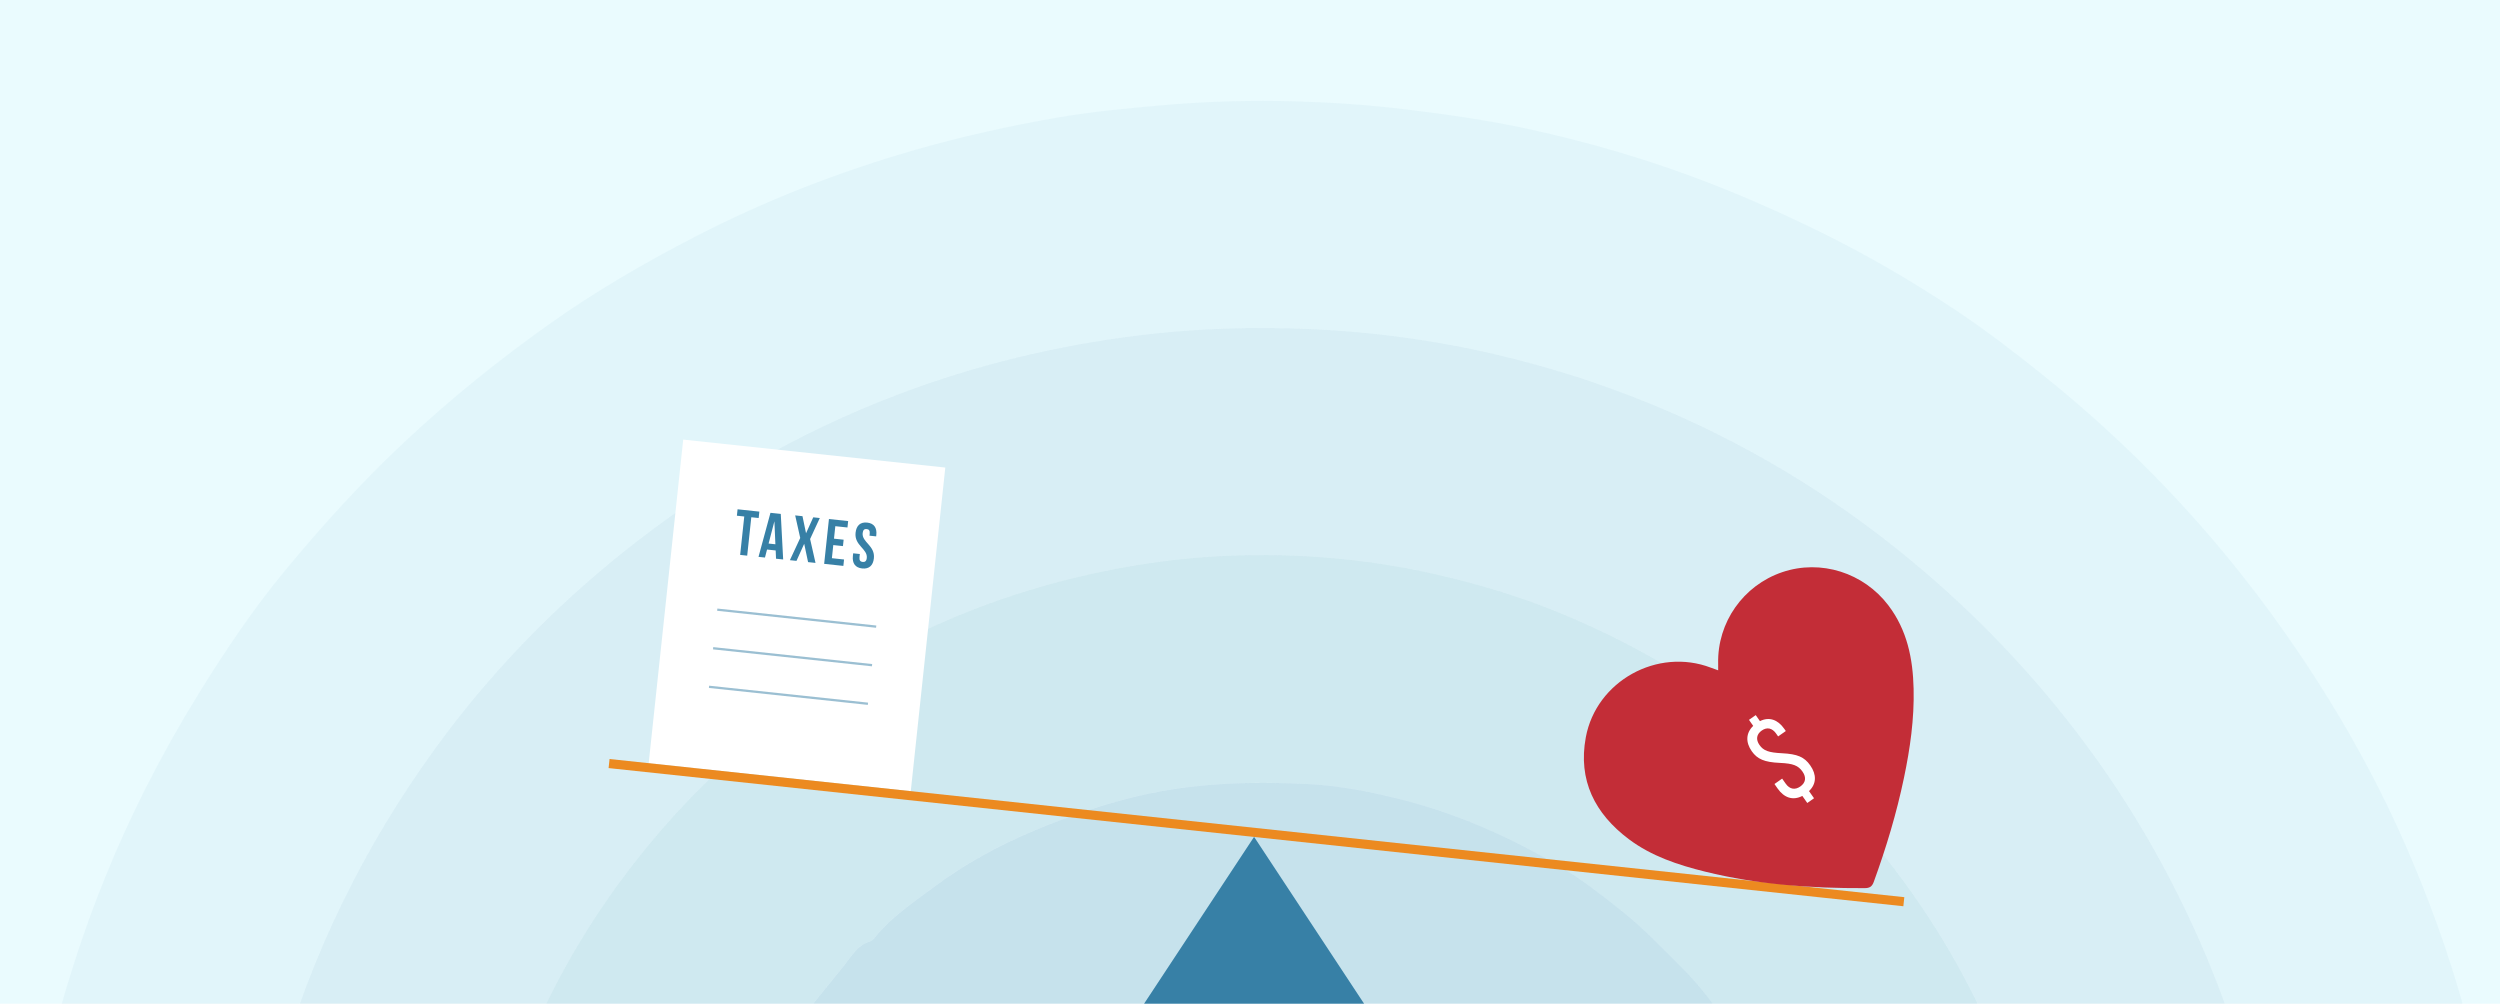
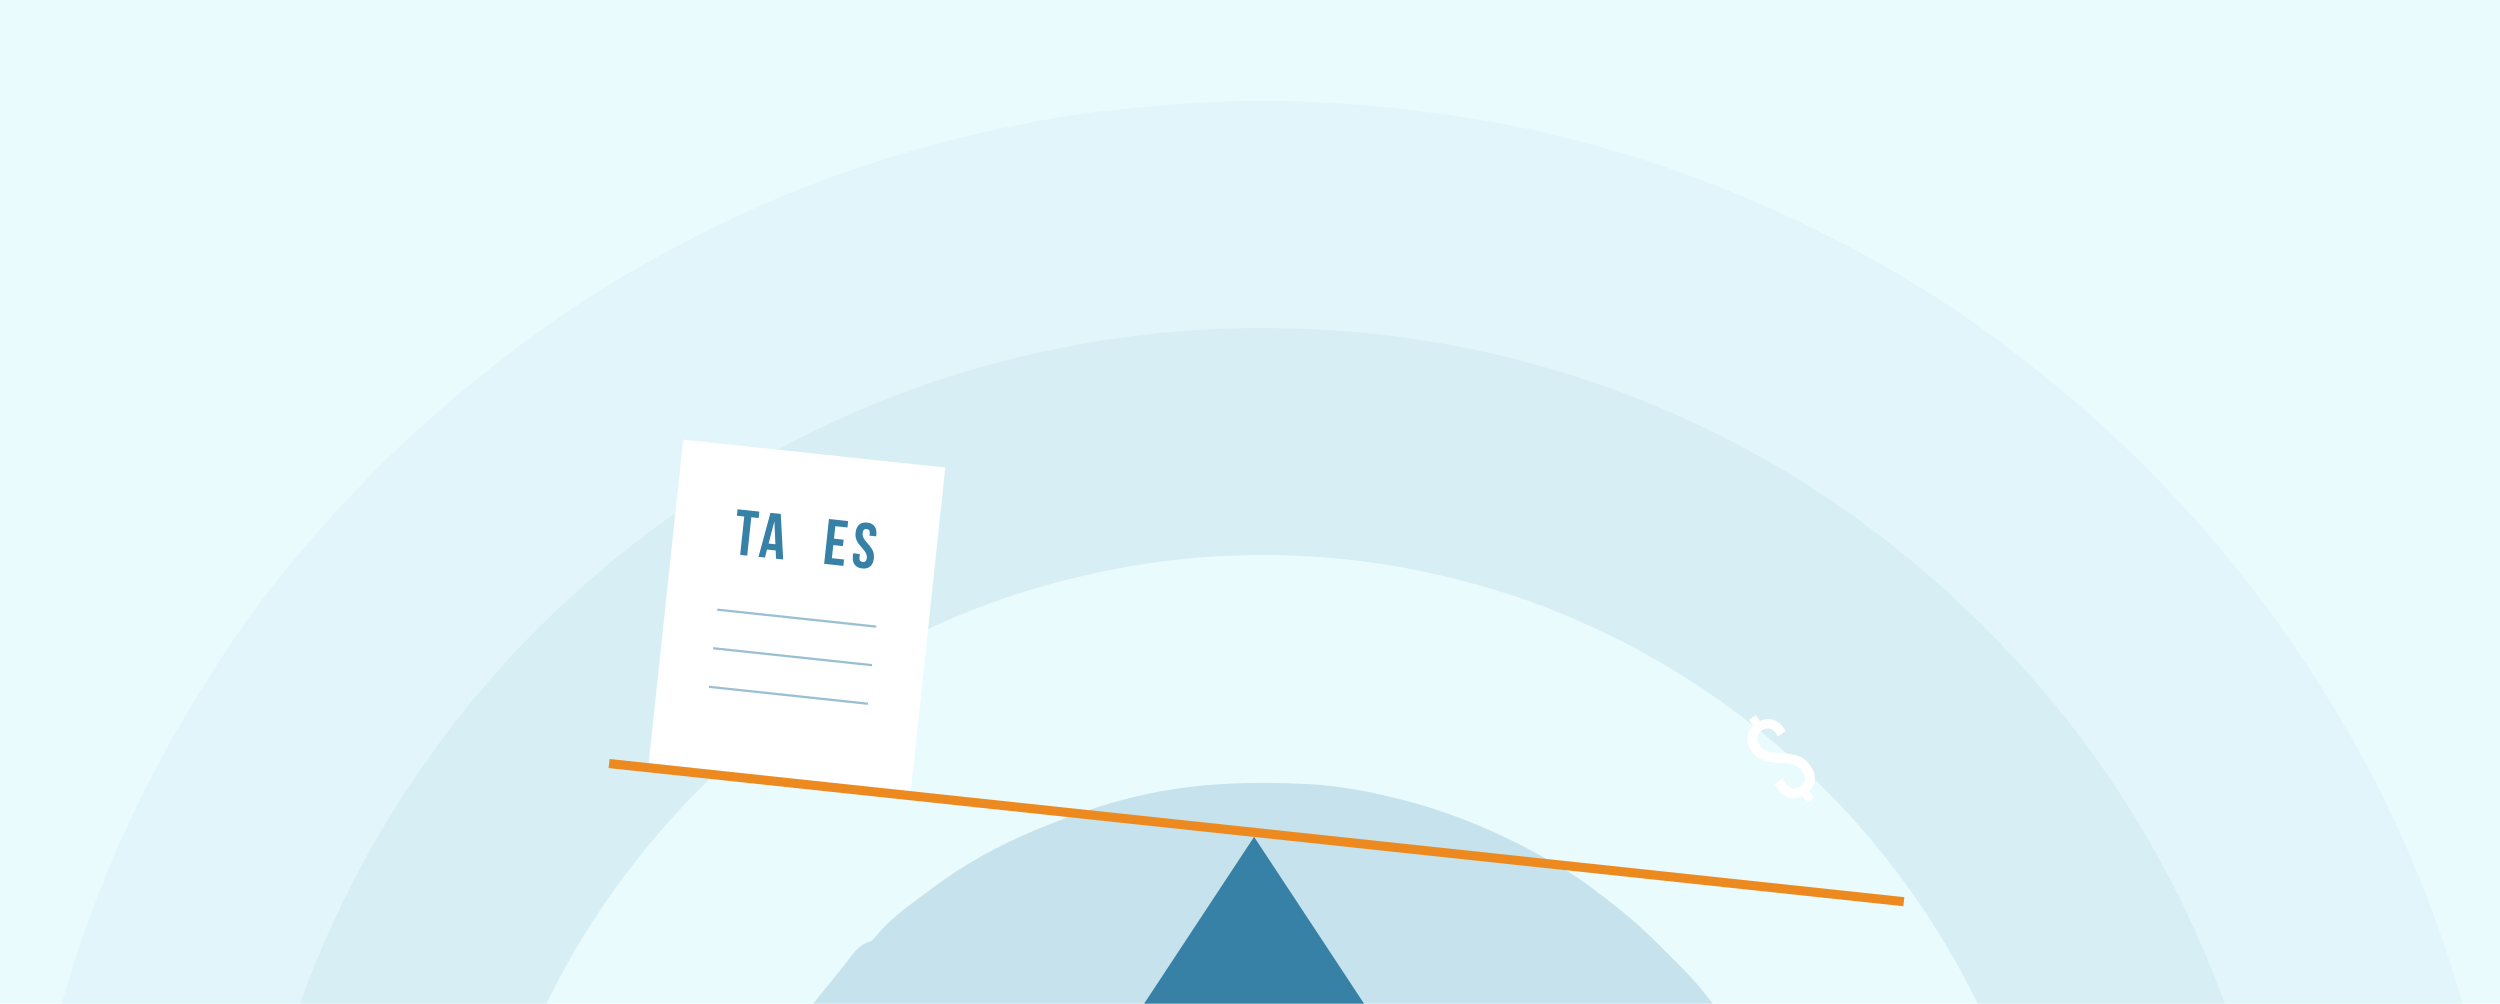
<svg xmlns="http://www.w3.org/2000/svg" viewBox="0 0 1096 440">
  <defs>
    <style>
      .cls-1, .cls-2, .cls-3 {
        fill: none;
      }

      .cls-4 {
        fill: #c32d37;
      }

      .cls-5 {
        isolation: isolate;
      }

      .cls-6 {
        fill: #fff;
      }

      .cls-2 {
        stroke: #3780a6;
      }

      .cls-2, .cls-3 {
        stroke-miterlimit: 10;
      }

      .cls-7, .cls-8, .cls-9, .cls-10, .cls-11 {
        fill: #3780a6;
      }

      .cls-12 {
        opacity: .5;
      }

      .cls-13 {
        fill: #eafbfe;
      }

      .cls-3 {
        stroke: #ec8a20;
        stroke-width: 4px;
      }

      .cls-8 {
        opacity: .2;
      }

      .cls-8, .cls-9, .cls-10, .cls-11 {
        mix-blend-mode: multiply;
      }

      .cls-9 {
        opacity: .05;
      }

      .cls-10 {
        opacity: .15;
      }

      .cls-11 {
        opacity: .1;
      }

      .cls-14 {
        clip-path: url(#clippath);
      }
    </style>
    <clipPath id="clippath">
      <path class="cls-1" d="M42,0h1054v440H0V42C0,18.82,18.82,0,42,0Z" />
    </clipPath>
  </defs>
  <g class="cls-5">
    <g id="Layer_1">
      <rect class="cls-13" x="0" width="1096" height="440" />
      <g class="cls-14">
        <g>
          <path class="cls-9" d="M4.74,591.93c.84-1.48,1.16-3.04,1.15-4.76-.18-28.19,2.66-56.12,6.93-83.95,4.2-27.35,11.08-53.98,19.46-80.33,8.45-26.57,18.92-52.27,31.45-77.1,7.14-14.15,14.91-28.03,23.25-41.51,11.72-18.95,24.16-37.5,38.4-54.66,16.29-19.63,33.42-38.52,52.09-56,19.93-18.66,41.06-35.72,63.31-51.51,20.39-14.48,41.93-26.99,64.12-38.42,30.85-15.89,62.98-28.42,96.37-38,20.34-5.84,40.93-10.41,61.69-14.03,15.58-2.72,31.41-4.2,47.23-5.57,19.37-1.68,38.75-2.2,58.14-1.64,16.18.47,32.33,1.6,48.46,3.57,17.72,2.16,35.4,4.67,52.77,8.44,27.14,5.88,53.81,13.7,79.75,23.77,16.81,6.52,33.24,13.84,49.43,21.83,20.05,9.89,39.32,21.12,57.88,33.42,13.46,8.92,26.35,18.82,39.02,28.97,18.66,14.95,36.25,31.01,52.79,48.21,19.28,20.05,36.89,41.47,52.95,64.27,13.85,19.65,26.42,40.01,37.61,61.22,11.43,21.65,21.11,44.09,29.45,67.15,8.46,23.39,15,47.27,20.62,71.44,3.63,15.61,5.76,31.48,7.68,47.38,2.5,20.72,4.19,41.48,4.02,62.37-.01,1.78.58,3.57.89,5.36-1.14.99-2.53.6-3.82.6-64.2.03-128.41.04-192.61.04-.99,0-1.97-.18-2.96-.28.17-.15.35-.3.53-.44,31.56.05,63.12.09,94.68.19,2.84,0,4.05-.66,4.01-3.96-.34-24.44-2.46-48.7-6.56-72.8-6-35.32-16.06-69.46-30.45-102.23-16.43-37.4-37.46-72.01-63.42-103.69-23.49-28.66-49.95-54.05-79.49-76.35-32.26-24.36-67.21-43.94-104.84-58.59-45.96-17.9-93.67-28.01-142.96-30.08-24.73-1.04-49.45-.29-74.09,2.73-36.57,4.49-72.11,13.05-106.54,26.15-43.62,16.6-83.48,39.74-119.91,68.9-31.29,25.04-58.89,53.64-82.41,86.02-31.37,43.21-54.52,90.47-68.97,142.02-10.78,38.45-15.88,77.6-16.94,117.39-.08,3.13.78,4.52,4.15,4.5,31.56-.14,63.12-.16,94.68-.22.19.14.38.29.56.45-2.65.09-5.29.27-7.94.27-61.92,0-123.83,0-185.75-.03-1.97,0-3.99.34-5.9-.51Z" />
-           <path class="cls-10" d="M303.15,591.75c-9.6.09-19.19.23-28.79.26-23.35.09-46.7.13-70.05.19-.18-.16-.37-.31-.56-.45.25-.77.68-1.53.71-2.3,1.09-23.03,2.8-45.94,7.62-68.6,5.61-26.37,13.84-51.83,25.25-76.18,10.98-23.43,24.48-45.41,40.41-65.9,30.35-39.04,67.25-70.34,110.7-93.81,26.43-14.27,54.29-24.83,83.6-31.85,19.59-4.69,39.4-7.86,59.36-9.08,32.72-2,65.28.37,97.38,7.61,18.42,4.16,36.49,9.53,53.96,16.64,30.51,12.41,58.86,28.65,84.84,49.02,29.35,23,54.41,49.92,75.25,80.83,17.31,25.67,30.88,53.18,40.76,82.5,9.73,28.87,15.75,58.48,17.42,88.95.41,7.4,1.18,14.79,1.78,22.18-.18.14-.36.29-.53.44-31.62-.07-63.24-.13-94.86-.22-1.31,0-2.63-.2-3.94-.31-2.89-14.09-1.77-28.59-4.69-42.74-1.55-7.54-2.98-15.27-5.03-22.56-2.55-9.06-5.4-18.23-9.29-26.99-5.02-11.31-9.89-22.68-16.37-33.23-9.05-14.76-18.34-29.4-30.66-41.73-8.49-8.5-16.73-17.19-26.22-24.79-8.76-7.02-17.52-13.88-27.15-19.59-21.44-12.71-43.93-22.79-68.2-29.12-14.05-3.67-28.27-6.5-42.56-7.2-24.92-1.23-49.79-.54-74.47,5.26-15.62,3.67-30.48,8.9-45.14,15-15.87,6.6-30.91,14.81-44.69,25.17-8.79,6.6-18.02,12.71-25.09,21.35-.72.89-1.59,1.97-2.59,2.26-5.24,1.5-7.93,6.19-10.78,9.84-7.2,9.19-14.96,17.93-21.7,27.56-9.87,14.11-17.68,29.18-24.88,44.65-4.78,10.26-7.96,21.15-10.95,32.06-1.75,6.37-4.01,12.7-4.82,19.2-1.31,10.46-2.84,20.9-3.48,31.46-.28,4.67.3,9.64-1.58,14.21Z" />
          <path class="cls-8" d="M303.15,591.75c1.88-4.57,1.29-9.54,1.58-14.21.63-10.57,2.17-21.01,3.48-31.46.81-6.5,3.07-12.83,4.82-19.2,2.99-10.91,6.17-21.8,10.95-32.06,7.2-15.47,15.01-30.55,24.88-44.65,6.74-9.63,14.5-18.37,21.7-27.56,2.86-3.65,5.54-8.34,10.78-9.84,1-.29,1.87-1.38,2.59-2.26,7.07-8.65,16.3-14.75,25.09-21.35,13.78-10.35,28.82-18.56,44.69-25.17,14.66-6.1,29.52-11.32,45.14-15,24.68-5.8,49.55-6.49,74.47-5.26,14.29.7,28.5,3.54,42.56,7.2,24.27,6.33,46.76,16.42,68.2,29.12,9.63,5.71,18.39,12.57,27.15,19.59,9.49,7.6,17.72,16.28,26.22,24.79,12.33,12.34,21.61,26.98,30.66,41.73,6.47,10.56,11.35,21.92,16.37,33.23,3.89,8.76,6.74,17.93,9.29,26.99,2.05,7.28,3.48,15.01,5.03,22.56,2.91,14.15,1.8,28.65,4.69,42.74-7.46.1-14.92.28-22.39.29-24.24.04-48.49.03-72.73,0-1.82,0-3.64-.19-5.46-.3.52-9.01-.7-17.94-2.39-26.68-5.32-27.5-16.97-52.12-35.98-72.82-23.35-25.43-51.77-41.85-86.25-47.38-21.95-3.52-43.75-3.09-64.98,3.04-33.49,9.67-60.85,28.56-81.36,57.14-18.66,26.01-27.82,54.95-28.24,86.82-33.52-.02-67.03-.03-100.55-.05Z" />
          <path class="cls-11" d="M902.81,591.76c-.6-7.39-1.38-14.78-1.78-22.18-1.67-30.47-7.69-60.08-17.42-88.95-9.88-29.32-23.46-56.82-40.76-82.5-20.84-30.91-45.9-57.83-75.25-80.83-25.98-20.36-54.32-36.61-84.84-49.02-17.47-7.1-35.53-12.48-53.96-16.64-32.1-7.24-64.66-9.62-97.38-7.61-19.96,1.22-39.77,4.38-59.36,9.08-29.31,7.02-57.17,17.58-83.6,31.85-43.46,23.47-80.35,54.77-110.7,93.81-15.93,20.49-29.43,42.47-40.41,65.9-11.41,24.34-19.64,49.81-25.25,76.18-4.82,22.66-6.53,45.57-7.62,68.6-.04.78-.47,1.54-.71,2.3-31.56.06-63.13.09-94.69.22-3.37.01-4.24-1.38-4.15-4.5,1.06-39.8,6.17-78.95,16.94-117.39,14.45-51.55,37.6-98.81,68.97-142.02,23.52-32.39,51.12-60.98,82.41-86.02,36.44-29.16,76.29-52.29,119.91-68.9,34.43-13.1,69.97-21.67,106.54-26.15,24.64-3.02,49.36-3.77,74.09-2.73,49.28,2.06,97,12.18,142.96,30.08,37.63,14.66,72.58,34.23,104.84,58.59,29.54,22.3,56,47.69,79.49,76.35,25.97,31.68,47,66.28,63.42,103.69,14.4,32.78,24.45,66.92,30.45,102.23,4.09,24.1,6.22,48.36,6.56,72.8.05,3.3-1.17,3.97-4.01,3.96-31.56-.1-63.12-.13-94.68-.19Z" />
        </g>
      </g>
      <g>
        <rect class="cls-6" x="291.63" y="198.44" width="115.55" height="142.67" transform="translate(30.59 -35.54) rotate(6.09)" />
        <g>
          <path class="cls-7" d="M323.36,223.27l9.54,1.02-.3,2.81-3.23-.34-1.8,16.84-3.09-.33,1.8-16.84-3.23-.34.3-2.81Z" />
          <path class="cls-7" d="M343.33,245.27l-3.12-.33-.15-3.62-3.79-.4-.91,3.51-2.83-.3,5.24-19.31,4.52.48,1.05,19.98ZM336.95,238.29l2.98.32-.43-10.09-2.55,9.78Z" />
-           <path class="cls-7" d="M359.4,227.11l-4.25,9.2,2.37,10.47-3.26-.35-1.7-8.04-3.38,7.5-2.89-.31,4.53-9.74-2.21-9.89,3.2.34,1.56,7.49,3.16-6.99,2.86.31Z" />
+           <path class="cls-7" d="M359.4,227.11Z" />
          <path class="cls-7" d="M365.61,236.15l4.24.45-.3,2.81-4.24-.45-.61,5.75,5.33.57-.3,2.81-8.42-.9,2.1-19.65,8.42.9-.3,2.81-5.33-.57-.58,5.47Z" />
          <path class="cls-7" d="M380.16,229.1c3,.32,4.36,2.28,4.02,5.43l-.07.62-2.92-.31.09-.81c.15-1.4-.35-2-1.34-2.1-.98-.11-1.6.37-1.75,1.77-.43,4.04,5.52,5.44,4.92,11.06-.33,3.14-2.1,4.77-5.13,4.45-3.03-.32-4.41-2.29-4.08-5.43l.13-1.21,2.92.31-.15,1.4c-.15,1.4.41,1.97,1.4,2.08.98.1,1.65-.33,1.8-1.74.43-4.04-5.52-5.44-4.92-11.06.34-3.14,2.07-4.78,5.07-4.46Z" />
        </g>
        <g class="cls-12">
          <line class="cls-2" x1="314.44" y1="267.28" x2="384.12" y2="274.72" />
          <line class="cls-2" x1="312.63" y1="284.19" x2="382.31" y2="291.62" />
          <line class="cls-2" x1="310.83" y1="301.1" x2="380.51" y2="308.53" />
        </g>
      </g>
      <line class="cls-3" x1="267.02" y1="334.74" x2="834.64" y2="395.31" />
      <polygon class="cls-7" points="501.58 440 549.79 366.88 598 440 501.58 440" />
-       <path class="cls-4" d="M827.85,265.37c-10.83-14.24-29.55-20.29-46.52-14.53-17.1,5.8-28.48,22.02-28.09,40.03.02.87,0,1.74.01,3-1.28-.46-2.25-.8-3.2-1.16-23.42-8.94-50.25,5.86-54.83,30.52-3.5,18.88,4.02,33.51,18.84,44.65,9.95,7.48,21.65,11.33,33.6,14.28,22.91,5.65,46.25,7.29,69.77,7.2,2.22,0,3.27-.65,4.04-2.77,5.42-14.89,9.98-30.02,13.22-45.53,2.7-12.89,4.56-25.89,4.24-39.11-.32-13.21-2.8-25.68-11.09-36.59Z" />
      <path class="cls-6" d="M793.06,346.81l2.21,3.14-2.96,2.08-2.17-3.1c-4.13,2.15-7.98.84-10.85-3.26l-1.37-1.96,3.37-2.37,1.54,2.19c1.79,2.55,4.13,2.88,6.45,1.25,2.28-1.6,2.76-3.91.94-6.51-1.89-2.69-4.13-3.56-9.96-3.82-6.74-.3-9.86-1.65-12.29-5.11-2.75-3.92-2.6-7.97.63-11.12l-1.85-2.64,2.96-2.08,1.85,2.64c4.03-2.01,7.83-.67,10.64,3.34l.7,1-3.37,2.37-.86-1.23c-1.76-2.51-4.04-2.95-6.32-1.35-2.28,1.6-2.69,3.92-.99,6.34,1.73,2.46,3.97,3.33,9.88,3.61,6.77.35,9.78,1.63,12.37,5.32,2.85,4.05,2.77,8.12-.53,11.25Z" />
    </g>
  </g>
</svg>